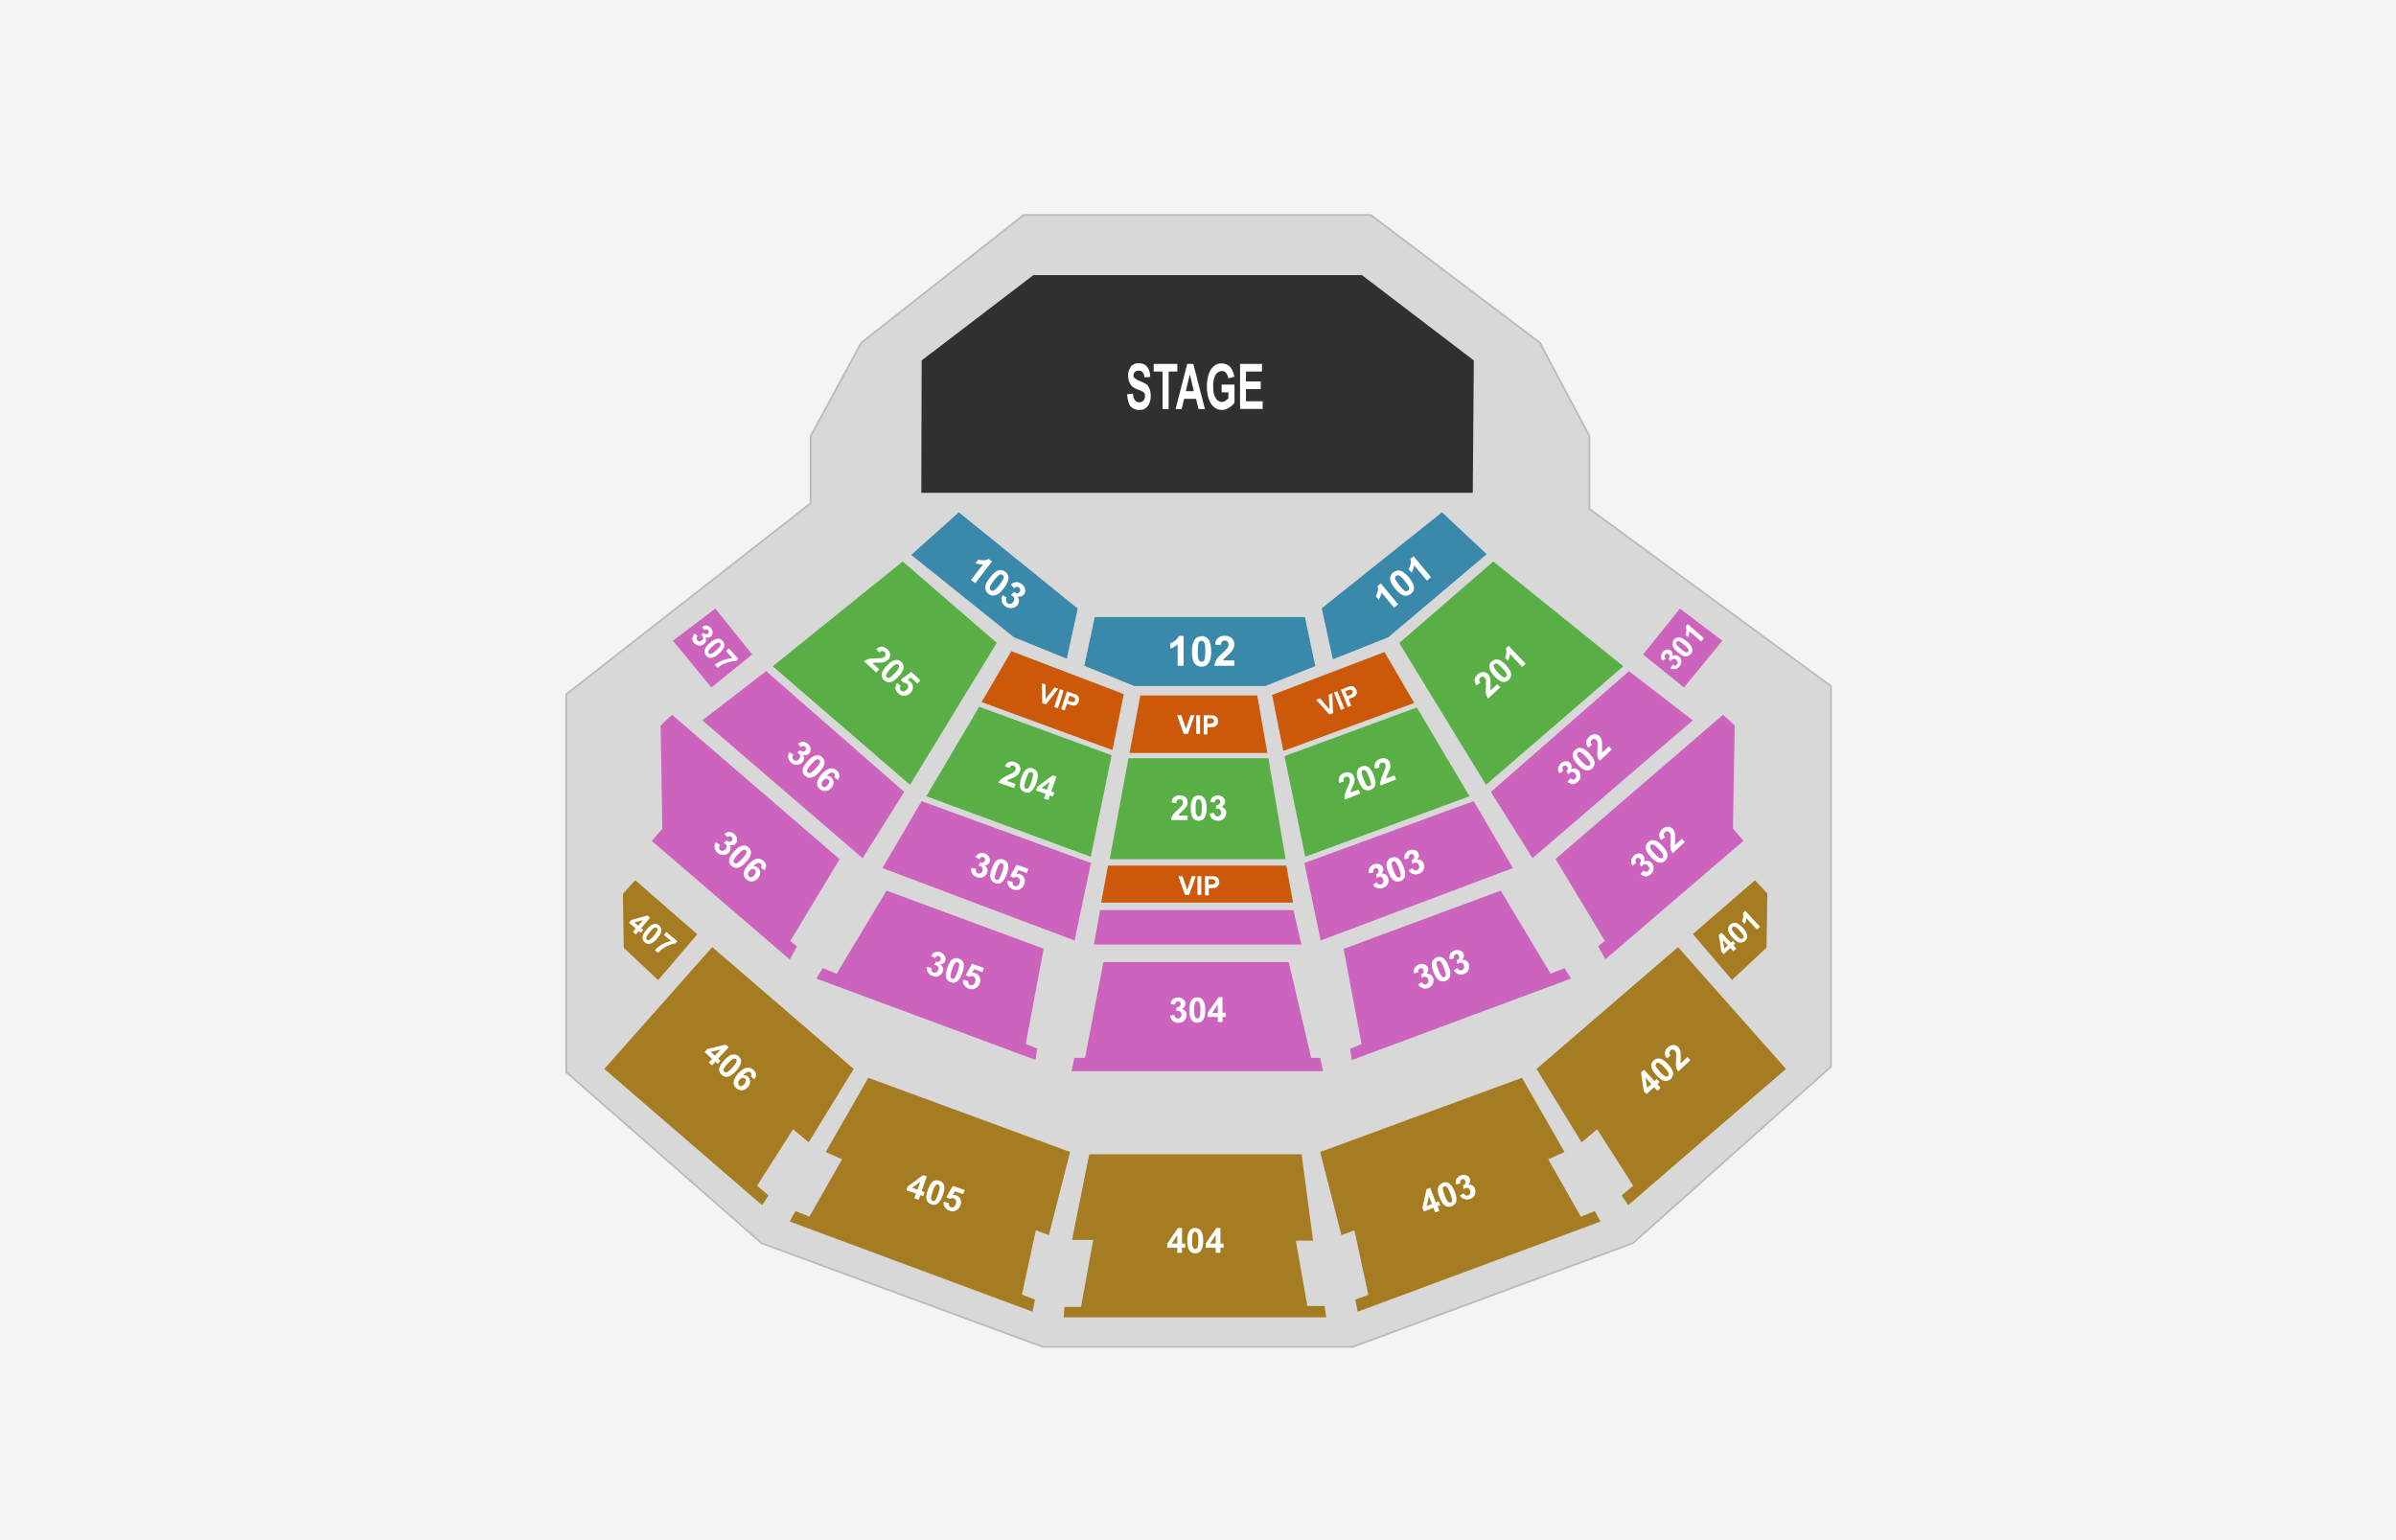
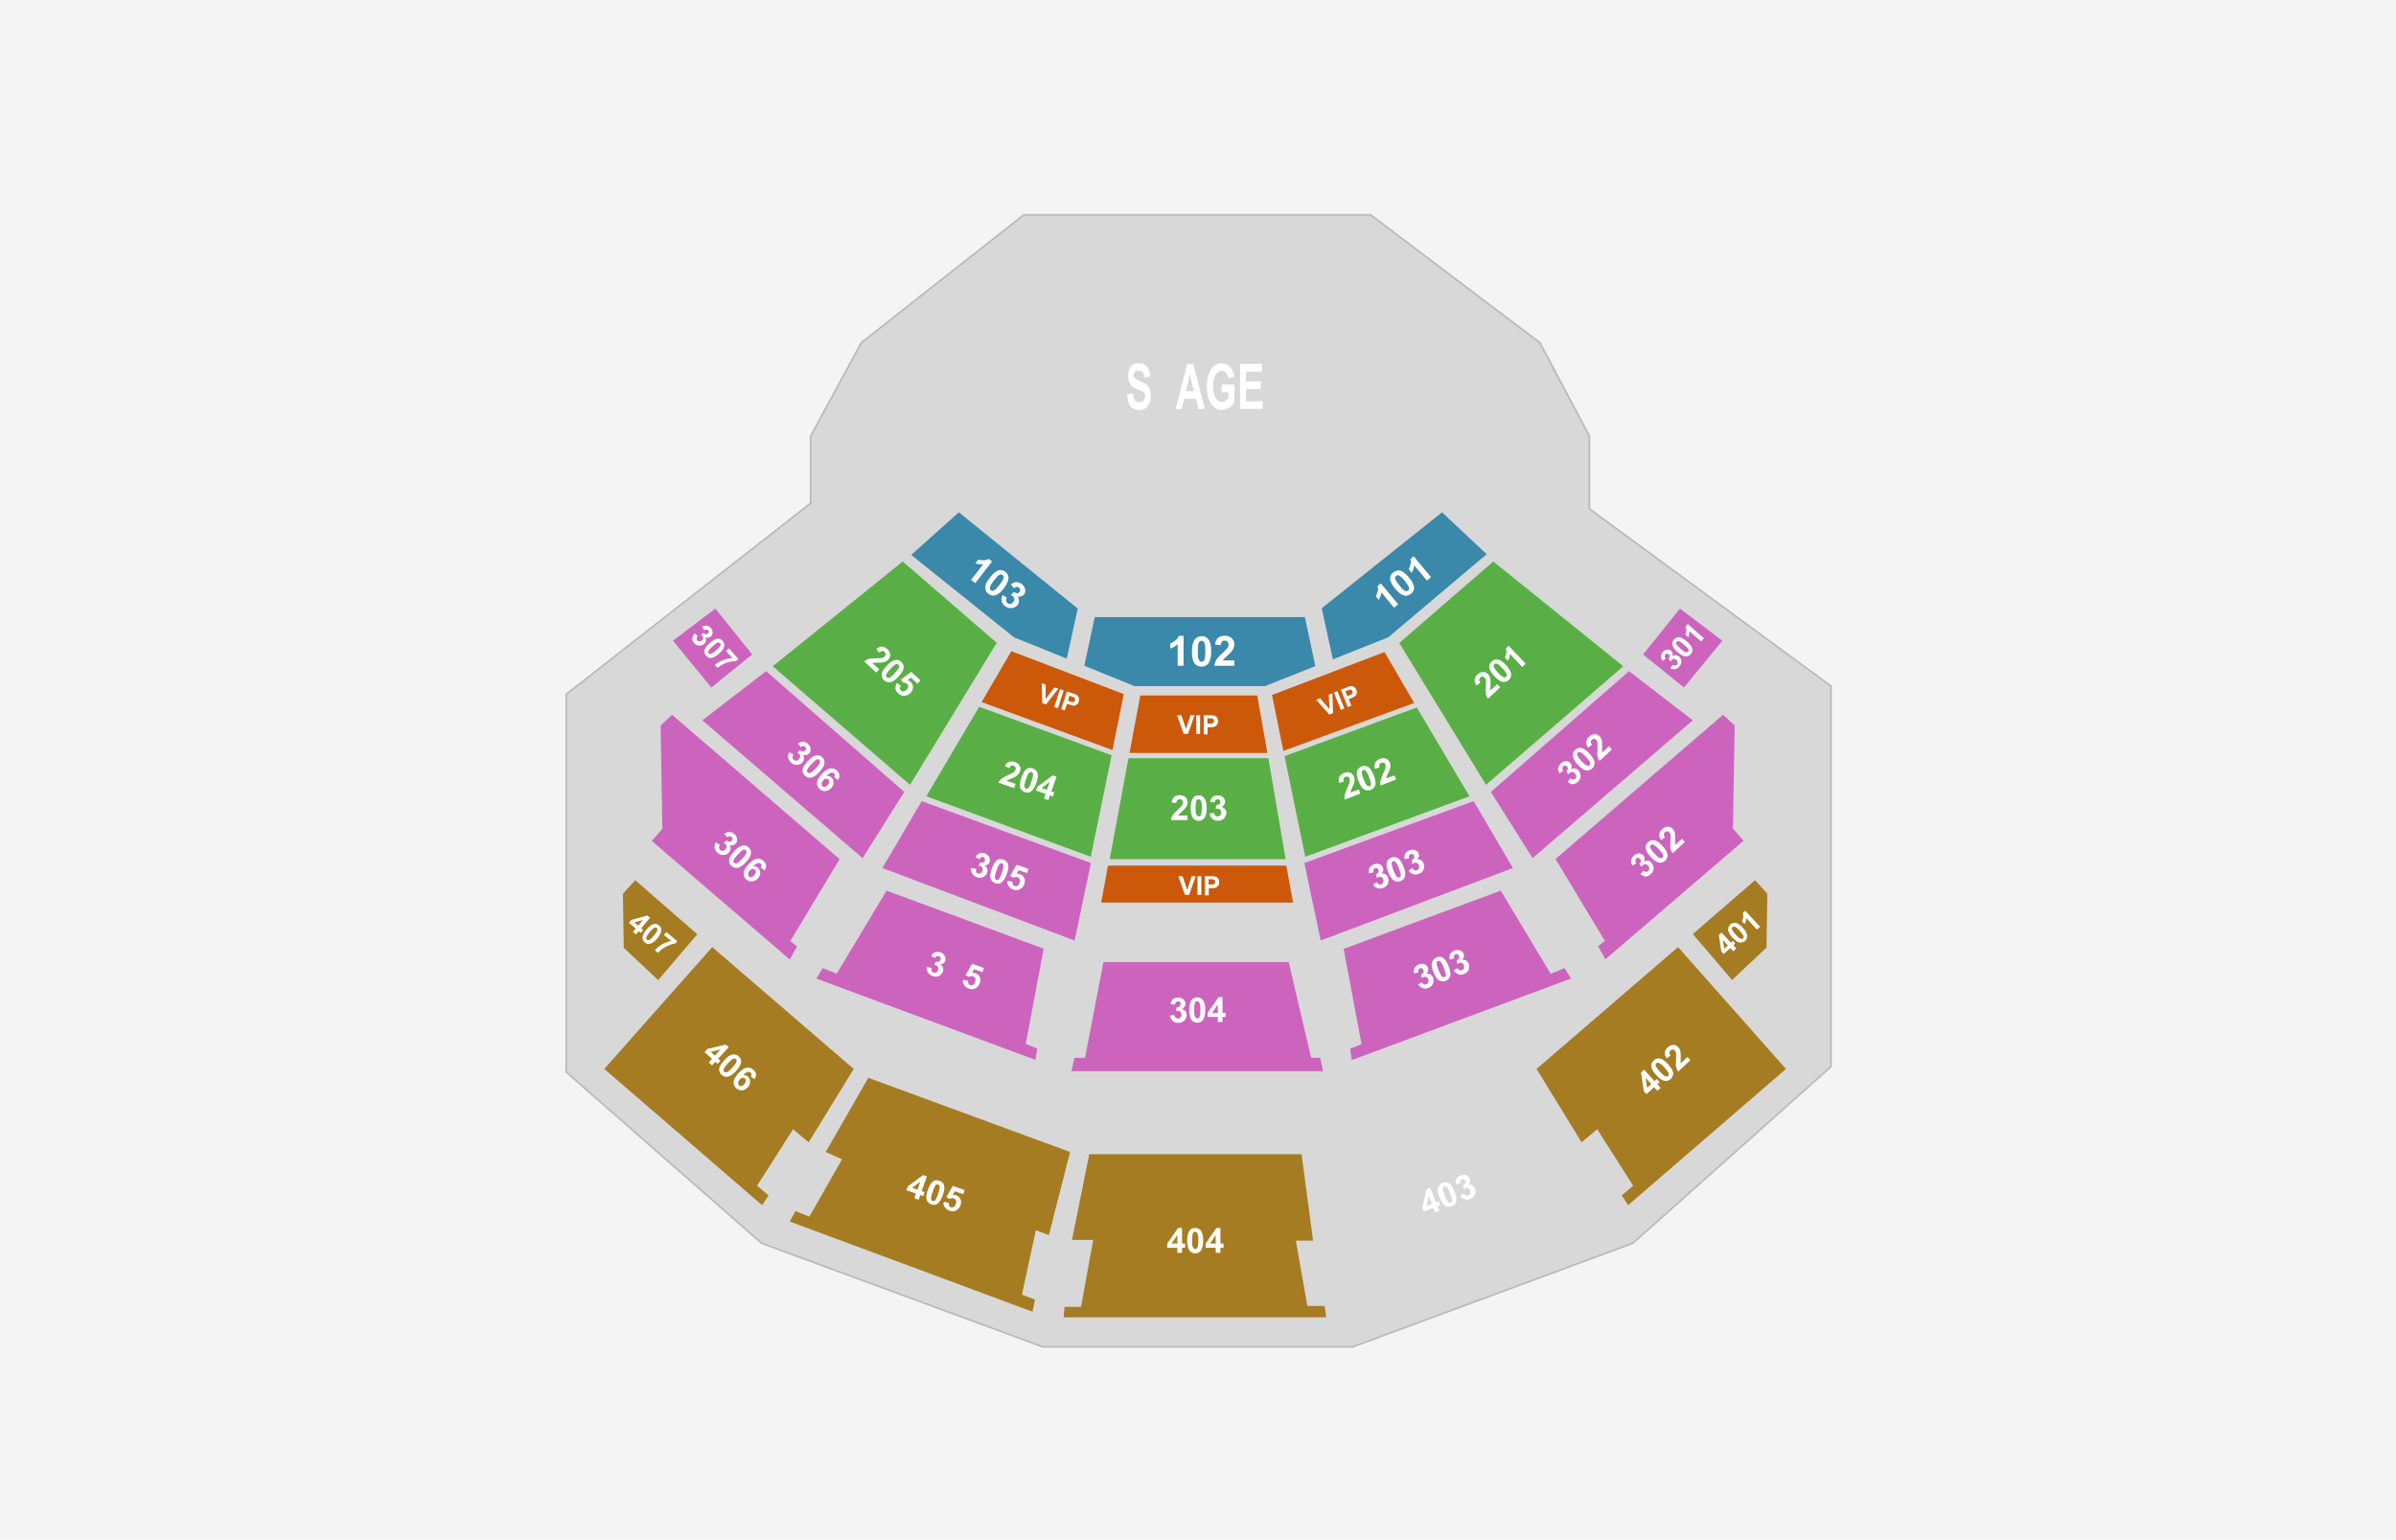
<svg xmlns="http://www.w3.org/2000/svg" id="Layer_1" width="1378.6" height="886" version="1.1" viewBox="0 0 1378.6 886">
  <rect width="1378.6" height="886" style="fill: #f4f4f4;" />
  <polygon points="600 775 438.2 715.4 325.8 616.9 325.8 399.5 466.4 289.6 466.4 251 495.6 197.2 589 123.7 788.7 123.7 886 197.2 914.5 250.9 914.5 292.8 1053.5 394.8 1053.5 613.8 939.5 715.4 778.4 775 600 775" style="fill: #d8d8d8; stroke: #bababa; stroke-miterlimit: 10;" />
  <g>
    <polygon points="551.7 294.8 524.3 319.3 583.4 366.7 613.8 379 620.1 350.2 551.7 294.8" style="fill: #3a88aa;" />
    <polygon points="629.9 355.1 623.9 383.1 652.7 394.8 727.9 394.8 756.8 383.3 750.8 355.1 629.9 355.1" style="fill: #3a88aa;" />
    <polygon points="760.5 350 766.9 379.4 798.8 366.7 855.4 318.9 829.7 294.8 760.5 350" style="fill: #3a88aa;" />
  </g>
  <g>
    <path d="M519.4,323.1l-74.8,60.3,79,68.2,49.9-81.7-54.1-46.8Z" style="fill: #59af45;" />
    <path d="M859.2,323.1l74.8,60.3-79,68.2-49.9-81.6,54.1-46.9Z" style="fill: #59af45;" />
    <polygon points="563.4 406.7 533 458.2 627.6 493 639.6 434.6 563.4 406.7" style="fill: #59af45;" />
    <polygon points="649.3 436.3 729.8 436.3 739.7 494.4 638.5 494.4 649.3 436.3" style="fill: #59af45;" />
    <polygon points="739.1 435.1 815.2 407.1 845.5 458.2 751 493 739.1 435.1" style="fill: #59af45;" />
  </g>
  <path d="M634.9,553.6l-10.6,55.1h-6.1l-1.7,7.7h144.8l-1.7-7.7h-5.2l-12.9-55.1h-106.6Z" style="fill: #cc64be;" />
  <path d="M440.8,386.2l-36.7,28.3,92.2,79.3,24-38.1-79.5-69.5Z" style="fill: #cc64be;" />
  <path d="M530.3,461l-22.6,38.5,110.6,41.7,9.4-44.6-97.4-35.6Z" style="fill: #cc64be;" />
  <path d="M937.3,386.2l36.7,28.3-92.2,79.3-24-38.1,79.5-69.5Z" style="fill: #cc64be;" />
  <path d="M847.9,461l22.6,38.5-110.6,41.7-9.4-44.6,97.4-35.6Z" style="fill: #cc64be;" />
  <path d="M387.2,368.7l22.1,26.9,23.5-19-21.2-26.4-24.4,18.5Z" style="fill: #cc64be;" />
  <path d="M991,368.7l-22.1,26.9-23.5-19,21.2-26.4,24.4,18.5Z" style="fill: #cc64be;" />
  <g>
    <polygon points="581.9 374.7 646.6 399.4 640.1 431.6 564.8 404 581.9 374.7" style="fill: #cc590a;" />
    <polygon points="796.6 375.2 731.9 399.9 738.4 432.1 813.7 404.5 796.6 375.2" style="fill: #cc590a;" />
    <polygon points="656.1 400.2 649.9 433.3 729.2 433.3 723.4 400.2 656.1 400.2" style="fill: #cc590a;" />
    <path d="M637.5,498.1l-3.9,21.3h110.4l-3.9-21.3h-102.6Z" style="fill: #cc590a;" />
  </g>
  <path d="M386.7,411.3l96.4,83.1-28.4,47.1,3.9,3.1-4.2,7.5-79.4-68.2,6.1-7-1-59.4,6.6-6.2Z" style="fill: #cc64be;" />
  <path d="M991.4,411.3l-96.4,83,28.4,47.1-3.9,3.1,4.2,7.5,79.5-68.2-6.1-7,1-59.4-6.7-6.1Z" style="fill: #cc64be;" />
  <path d="M863.5,512.5l28.7,47.8,8-3.2,3.7,6-126.1,46.9-1-6.5,6.6-2.7-10.3-54.8,90.4-33.5Z" style="fill: #cc64be;" />
  <g>
    <path d="M365.5,506.5l35.7,31.1-22.5,26.4-19.8-18.6-.5-31.1,7.1-7.8Z" style="fill: #a57c21;" />
    <path d="M409.8,545l-62.1,70.1,90.8,78.4,3.7-5.6-6.6-5.6,20.7-32.5,9,7.5,25.9-42.2-81.4-70.1Z" style="fill: #a57c21;" />
    <path d="M499.6,620.2l-24.5,42.7,9.4,4.2-18.8,33-8-3.2-3.3,6,139.7,51.9,1.4-7-7.5-2.8,8-37.1,7.5,2.8,12.2-47.8-116.1-42.7Z" style="fill: #a57c21;" />
    <path d="M965.5,545l62.1,70.1-90.8,78.4-3.7-5.6,6.6-5.6-20.7-32.5-9,7.5-25.9-42.2,81.4-70.1Z" style="fill: #a57c21;" />
-     <path d="M875.7,620.2l24.5,42.7-9.4,4.2,18.8,33,8-3.2,3.3,6-139.7,51.9-1.4-7,7.5-2.7-8-37.1-7.5,2.7-12.2-47.8,116.1-42.7Z" style="fill: #a57c21;" />
    <path d="M1009.8,506.5l-35.8,31,22.6,26.4,19.8-18.6.5-31.1-7.1-7.7Z" style="fill: #a57c21;" />
    <path d="M626.7,664.3l-9.9,49.2h12.2l-7,38.5h-9.5l-.5,6h151.1l-1-6.5h-9.9l-6.6-37.6h9.9l-6.6-49.7h-122.2Z" style="fill: #a57c21;" />
  </g>
  <path d="M600.5,545.9l-10.3,54.8,6.6,2.7-1,6.5-126.1-46.8,3.7-6,8,3.2,28.7-47.8,90.4,33.4Z" style="fill: #cc64be;" />
  <g>
    <g>
      <path d="M961.1,384.5l1.3-1.9c.5.3,1,.5,1.4.4.4,0,.8-.2,1.1-.6s.5-.8.4-1.3-.3-1-.8-1.4-.9-.6-1.4-.6-.9.2-1.2.6c-.2.2-.4.5-.6.9l-1.3-1.5c.4-.5.7-.9.7-1.4s-.2-.8-.6-1.2c-.3-.3-.7-.4-1-.4s-.7.2-.9.5c-.3.3-.4.7-.4,1.1s.2.8.6,1.2l-1.7,1.4c-.5-.6-.8-1.2-.9-1.7,0-.5,0-1.1,0-1.7.2-.6.5-1.1.9-1.7.8-.9,1.7-1.4,2.7-1.4s1.6.2,2.1.7c.8.7,1.1,1.7.8,3.1.6-.4,1.2-.6,1.9-.6s1.3.3,1.9.8c.8.7,1.3,1.6,1.3,2.7,0,1.1-.3,2.1-1.1,3-.7.9-1.6,1.4-2.6,1.5s-1.7.1-2.6-.5Z" style="fill: #fff;" />
      <path d="M963.2,368c.8-.9,1.7-1.3,2.8-1.3,1.3.1,2.9.9,4.6,2.4,1.8,1.5,2.8,3,3.1,4.3.2,1.1,0,2.1-.9,3-.8.9-1.8,1.4-3,1.3-1.2,0-2.7-.9-4.5-2.4s-2.8-3-3-4.2c-.2-1.2.1-2.2.9-3.1ZM964.7,369.3c-.2.2-.3.5-.3.8s0,.6.4,1c.4.5,1.1,1.3,2.2,2.2,1.1,1,1.9,1.6,2.4,1.8.5.2.9.3,1.2.3.3-.1.5-.2.7-.4s.3-.5.3-.8,0-.6-.4-1c-.4-.5-1.1-1.3-2.2-2.2-1.1-1-1.9-1.6-2.4-1.8-.5-.2-.9-.3-1.2-.3s-.5.1-.7.4Z" style="fill: #fff;" />
      <path d="M980.4,367.3l-1.6,1.8-6.8-5.9c0,1.2-.2,2.4-.6,3.5l-1.6-1.4c.3-.6.4-1.4.5-2.3,0-.9,0-1.7-.5-2.4l1.3-1.5,9.3,8.2Z" style="fill: #fff;" />
    </g>
    <g>
      <path d="M399.7,364.5l1.7,1.5c-.4.4-.6.9-.6,1.3s.1.8.4,1.2c.3.4.7.6,1.2.6s1-.2,1.5-.6.7-.8.7-1.3-.1-.9-.4-1.2c-.2-.2-.5-.5-.9-.7l1.6-1.1c.4.5.9.8,1.3.8s.9-.1,1.2-.4c.3-.3.5-.6.5-.9s-.1-.7-.4-1-.6-.5-1-.5-.8.1-1.3.4l-1.2-1.9c.7-.4,1.3-.6,1.8-.7s1.1,0,1.7.3c.6.2,1.1.6,1.5,1.1.8.9,1.1,1.8,1,2.9-.1.8-.4,1.5-1,2-.8.7-1.9.9-3.2.4.4.6.5,1.3.4,2s-.5,1.3-1,1.8c-.8.7-1.8,1-2.9,1-1.1-.1-2.1-.6-2.9-1.5-.8-.8-1.1-1.8-1.1-2.8.4-1,.7-1.9,1.4-2.7Z" style="fill: #fff;" />
      <path d="M415.8,368.8c.8.9,1.1,1.9.9,3-.2,1.3-1.2,2.7-3,4.3-1.8,1.6-3.3,2.4-4.6,2.5-1.1.1-2-.4-2.8-1.3s-1.1-2-.9-3.1c.2-1.2,1.2-2.6,3-4.2s3.3-2.4,4.6-2.5c1.1,0,2,.4,2.8,1.3ZM414.3,370.1c-.2-.2-.4-.3-.7-.4-.3,0-.7,0-1.1.3-.6.3-1.4.9-2.5,1.9s-1.8,1.7-2.1,2.2c-.3.5-.5.9-.4,1.1s.1.5.3.8c.2.2.4.3.7.4.3,0,.7,0,1.1-.3.6-.3,1.4-.9,2.5-1.9s1.8-1.7,2.1-2.2c.3-.5.5-.9.5-1.1,0-.4-.2-.6-.4-.8Z" style="fill: #fff;" />
      <path d="M417.7,374.6l1.7-1.5,5.4,6.1-1.3,1.2c-.9-.1-2.1.1-3.5.4s-2.7.8-4,1.4c-1.3.7-2.3,1.3-3.2,2.1l-1.5-1.7c1.3-1.1,2.9-2,4.7-2.7s3.6-1.1,5.4-1.2l-3.7-4.1Z" style="fill: #fff;" />
    </g>
    <g>
      <path d="M861.5,393.6l1.7,1.9-7,6.5c-.6-.8-1-1.6-1.2-2.6s-.2-2.5,0-4.6c0-1.7,0-2.8,0-3.2,0-.7-.3-1.2-.7-1.6s-.8-.7-1.3-.7-.9.2-1.3.6c-.4.4-.6.8-.6,1.3s.2,1,.7,1.6l-2.2,1.6c-.9-1.2-1.3-2.3-1.1-3.4s.7-2,1.7-2.9c1-1,2.1-1.4,3.2-1.4s2,.4,2.8,1.2c.4.5.8,1,1,1.6s.4,1.3.4,2.1,0,1.4,0,2.5c0,1.2,0,1.9,0,2.3s0,.7,0,.9l4-3.7Z" style="fill: #fff;" />
      <path d="M858.3,380.6c1-.9,2.1-1.3,3.4-1.1,1.5.2,3.1,1.3,4.9,3.3,1.8,2,2.8,3.7,2.9,5.2,0,1.2-.4,2.3-1.4,3.3-1,.9-2.2,1.3-3.5,1.1-1.3-.2-2.9-1.3-4.8-3.3-1.8-2-2.8-3.7-2.9-5.2-.1-1.3.4-2.4,1.4-3.3ZM859.8,382.2c-.2.2-.4.5-.4.8s0,.7.3,1.2c.3.6,1.1,1.6,2.2,2.8s2,2,2.5,2.3,1,.5,1.3.5.6-.1.9-.4.4-.5.4-.8,0-.7-.3-1.2c-.3-.6-1.1-1.6-2.2-2.8s-2-2-2.5-2.3-1-.5-1.3-.5c-.4,0-.7.2-.9.4Z" style="fill: #fff;" />
      <path d="M877.8,381.9l-2,1.9-7-7.5c0,1.4-.5,2.7-1.2,3.9l-1.7-1.8c.4-.7.6-1.5.8-2.5s0-2-.3-2.8l1.6-1.5,9.8,10.3Z" style="fill: #fff;" />
    </g>
    <g>
      <path d="M781.8,454.3l.9,2.3-8.9,3.5c-.3-.9-.3-1.9,0-2.9s.7-2.4,1.6-4.3c.7-1.5,1.1-2.5,1.2-3,0-.7,0-1.2,0-1.8-.2-.6-.5-.9-1-1.1-.4-.2-.9-.2-1.4,0s-.9.5-1.1,1c-.2.4-.2,1,0,1.8l-2.6.7c-.4-1.5-.3-2.6.2-3.6.6-.9,1.4-1.6,2.6-2.1,1.3-.5,2.5-.6,3.5-.2s1.7,1.1,2.2,2.2c.2.6.4,1.2.4,1.8s0,1.3-.3,2.1c-.2.5-.5,1.3-1,2.3s-.8,1.7-.9,2.1c0,.3-.2.6-.2.9l4.9-1.7Z" style="fill: #fff;" />
      <path d="M783.5,441c1.3-.5,2.5-.4,3.5.2,1.3.7,2.4,2.4,3.4,4.9s1.3,4.5.8,5.9c-.4,1.2-1.2,2-2.5,2.5s-2.5.4-3.7-.2-2.3-2.3-3.3-4.8-1.3-4.4-.8-5.9c.5-1.2,1.3-2.1,2.6-2.6ZM784.3,443.1c-.3.1-.5.3-.7.6-.2.3-.2.7,0,1.3,0,.7.4,1.9,1,3.4s1.1,2.6,1.5,3.1.7.8,1,.9.6.1.9,0,.5-.3.7-.6c.2-.3.2-.7,0-1.3,0-.7-.4-1.8-1-3.4s-1.1-2.6-1.5-3.1-.7-.8-1-.9c-.2-.1-.5-.1-.9,0Z" style="fill: #fff;" />
      <path d="M802.4,446.2l.9,2.3-8.9,3.5c-.3-.9-.3-1.9,0-2.9s.7-2.4,1.6-4.3c.7-1.5,1.1-2.5,1.2-3,0-.7,0-1.2,0-1.8-.2-.6-.5-.9-1-1.1-.4-.2-.9-.2-1.4,0s-.9.5-1.1,1c-.2.4-.2,1,0,1.8l-2.6.7c-.4-1.5-.3-2.6.2-3.6.6-.9,1.4-1.6,2.6-2.1,1.3-.5,2.5-.6,3.5-.2s1.7,1.1,2.2,2.2c.2.6.4,1.2.4,1.8s0,1.3-.3,2.1c-.2.5-.5,1.3-1,2.3s-.8,1.7-.9,2.1c0,.3-.2.6-.2.9l4.9-1.7Z" style="fill: #fff;" />
    </g>
    <g>
      <path d="M683.3,469.4v2.5h-9.5c0-1,.4-1.9.9-2.7.5-.9,1.5-2,3.1-3.4,1.2-1.1,2-1.9,2.3-2.3.4-.6.6-1.1.6-1.7s-.2-1.1-.5-1.4-.8-.5-1.4-.5-1,.2-1.4.5c-.3.3-.5.9-.6,1.7l-2.7-.3c.2-1.5.7-2.6,1.5-3.2.9-.7,1.9-1,3.2-1s2.5.4,3.3,1.1,1.2,1.7,1.2,2.8,0,1.2-.3,1.8c-.2.6-.6,1.2-1.1,1.8-.3.4-.9,1-1.8,1.8s-1.4,1.3-1.6,1.6-.4.5-.6.8h5.4,0Z" style="fill: #fff;" />
      <path d="M689.7,457.7c1.4,0,2.4.5,3.2,1.5.9,1.2,1.4,3.1,1.4,5.8s-.5,4.6-1.4,5.8c-.8,1-1.8,1.5-3.2,1.5s-2.5-.5-3.3-1.6-1.3-3-1.3-5.7.5-4.6,1.4-5.8c.7-1.1,1.8-1.5,3.2-1.5ZM689.7,459.9c-.3,0-.6.1-.9.3-.3.2-.5.6-.6,1.1-.2.7-.3,1.9-.3,3.6s0,2.8.3,3.4.4,1,.6,1.2c.3.2.5.3.9.3s.6-.1.9-.3c.3-.2.5-.6.6-1.1.2-.7.3-1.9.3-3.5s0-2.8-.3-3.4-.4-1-.6-1.2c-.3-.3-.6-.4-.9-.4Z" style="fill: #fff;" />
      <path d="M696,468.1l2.6-.3c0,.7.3,1.2.7,1.5.4.4.8.5,1.3.5s1-.2,1.4-.6.6-1,.6-1.7-.2-1.2-.6-1.6c-.4-.4-.8-.6-1.3-.6s-.8.1-1.2.2l.3-2.2c.7,0,1.3-.1,1.7-.5s.6-.8.6-1.4,0-.9-.4-1.1c-.3-.3-.7-.4-1.1-.4s-.9.2-1.2.5-.5.8-.6,1.4l-2.5-.4c.2-.9.4-1.5.8-2.1.4-.5.8-.9,1.5-1.2.6-.3,1.3-.4,2.1-.4,1.3,0,2.4.4,3.2,1.3.7.7,1,1.5,1,2.4s-.7,2.2-2,3c.8.2,1.5.6,2,1.2s.7,1.3.7,2.2-.5,2.3-1.4,3.2c-.9.9-2,1.3-3.4,1.3s-2.3-.4-3.2-1.1-1.4-1.9-1.6-3.1Z" style="fill: #fff;" />
    </g>
    <g>
      <path d="M584.3,451.1l-.8,2.4-9-3.1c.4-.9,1-1.6,1.8-2.3.8-.6,2.1-1.4,4-2.2,1.5-.7,2.5-1.2,2.9-1.5.5-.4.9-.9,1.1-1.4.2-.6.2-1.1,0-1.5s-.6-.7-1.1-.9c-.5-.2-1-.2-1.4,0s-.8.7-1.1,1.4l-2.5-1.1c.6-1.4,1.5-2.2,2.5-2.5s2.1-.3,3.3.1c1.3.5,2.2,1.2,2.7,2.2s.6,2,.2,3.1c-.2.6-.5,1.1-.9,1.6s-.9.9-1.6,1.4c-.4.3-1.2.7-2.3,1.1-1.1.5-1.8.8-2.1.9-.3.2-.6.3-.8.5l5.1,1.8Z" style="fill: #fff;" />
      <path d="M594.3,442.2c1.3.5,2.2,1.3,2.6,2.4.5,1.4.3,3.4-.6,5.9-.9,2.5-2,4.2-3.2,5-1,.7-2.2.8-3.5.3s-2.2-1.3-2.6-2.6-.2-3.2.7-5.8c.9-2.5,1.9-4.2,3.2-5,.9-.6,2.1-.7,3.4-.2ZM593.5,444.3c-.3-.1-.6-.1-.9,0s-.6.4-.9.9c-.4.6-.9,1.7-1.4,3.3-.5,1.6-.8,2.7-.9,3.3,0,.6,0,1.1.2,1.4s.4.5.7.6.6.1.9,0c.3-.1.6-.4.9-.9.4-.6.9-1.7,1.4-3.3.5-1.6.8-2.7.9-3.3,0-.6,0-1.1-.2-1.4s-.4-.5-.7-.6Z" style="fill: #fff;" />
      <path d="M600.7,459.5l.9-2.7-5.5-1.9.8-2.2,8.8-6.5,2.2.7-3,8.5,1.7.6-.8,2.3-1.7-.6-.9,2.7-2.5-.9ZM602.4,454.5l1.6-4.6-4.7,3.5,3.1,1.1Z" style="fill: #fff;" />
    </g>
    <g>
      <path d="M505.9,385.1l-1.7,1.9-7-6.4c.7-.6,1.6-1.1,2.5-1.4,1-.3,2.5-.4,4.6-.4s2.8-.1,3.2-.2c.7-.2,1.2-.4,1.5-.8.4-.4.6-.9.6-1.4s-.2-.9-.7-1.3c-.4-.4-.9-.6-1.3-.5-.5,0-1,.3-1.6.9l-1.8-2c1.1-1,2.2-1.4,3.3-1.4,1.1.1,2.1.6,3,1.4,1,.9,1.6,2,1.7,3.1,0,1.1-.3,2.1-1,2.9-.4.5-.9.8-1.5,1.1-.6.3-1.2.5-2,.6-.5.1-1.4.1-2.5.1s-1.9,0-2.3.1c-.3,0-.7.1-.9.2l3.9,3.5Z" style="fill: #fff;" />
      <path d="M518.5,380.8c1,.9,1.5,2,1.4,3.3,0,1.5-1.1,3.2-2.9,5.2-1.8,2-3.5,3.1-4.9,3.3-1.2.2-2.3-.2-3.4-1.1-1-.9-1.5-2.1-1.4-3.4.1-1.4,1.1-3,2.9-5s3.4-3.1,4.9-3.3c1.3-.3,2.4.1,3.4,1ZM517,382.5c-.2-.2-.5-.3-.9-.4-.3,0-.7.1-1.2.4-.6.4-1.5,1.2-2.6,2.4s-1.8,2.1-2.1,2.7c-.3.6-.4,1-.4,1.3s.2.6.4.8.5.3.9.4c.3,0,.7-.1,1.2-.4.6-.4,1.5-1.2,2.6-2.4s1.8-2.1,2.1-2.7.4-1,.4-1.3c0-.3-.2-.6-.4-.8Z" style="fill: #fff;" />
      <path d="M516.1,393l2.2,1.6c-.4.5-.5,1-.5,1.5s.2.9.6,1.3c.4.4.9.5,1.5.5.6-.1,1.2-.5,1.8-1.1s.9-1.3.9-1.8-.2-1.1-.7-1.5c-.6-.5-1.3-.7-2.2-.7l-1.4-1.7,6-4.5,5.3,4.9-1.7,1.9-3.8-3.5-1.9,1.5c.7.2,1.2.5,1.7.9.9.8,1.3,1.8,1.4,3,0,1.2-.4,2.3-1.4,3.4-.8.9-1.7,1.4-2.9,1.6-1.5.3-2.9-.1-4.1-1.2-1-.9-1.5-1.9-1.7-2.9,0-1.2.3-2.2.9-3.2Z" style="fill: #fff;" />
    </g>
    <g>
      <path d="M901.9,449.9l1.7-2c.5.4,1,.7,1.5.7s1-.2,1.3-.5c.4-.4.6-.9.6-1.4s-.3-1.1-.8-1.7c-.5-.5-1-.8-1.5-.8s-1,.1-1.4.5c-.3.2-.5.6-.8,1l-1.3-1.8c.6-.5.9-1,.9-1.5s0-1-.5-1.4c-.3-.3-.7-.5-1.1-.5s-.8.1-1.1.5c-.3.3-.5.7-.5,1.2s.2.9.5,1.4l-2.1,1.4c-.5-.7-.7-1.4-.8-2s0-1.2.3-1.9c.3-.6.7-1.2,1.2-1.8,1-.9,2.1-1.3,3.2-1.3,1,.1,1.7.4,2.3,1.1.8.9,1,2.1.5,3.6.7-.4,1.5-.6,2.2-.5.8.1,1.4.5,2,1.1.8.9,1.2,2,1.2,3.3,0,1.3-.6,2.4-1.6,3.3-.9.9-2,1.3-3.1,1.4-.8-.3-1.9-.7-2.8-1.4Z" style="fill: #fff;" />
      <path d="M906.3,431.5c1-.9,2.1-1.3,3.4-1.1,1.5.2,3.1,1.3,4.9,3.3,1.8,2,2.8,3.7,2.9,5.2,0,1.2-.4,2.3-1.4,3.3-1,.9-2.2,1.3-3.5,1.1-1.3-.2-2.9-1.3-4.8-3.3-1.8-2-2.8-3.7-2.9-5.2-.1-1.3.4-2.4,1.4-3.3ZM907.8,433.1c-.2.2-.4.5-.4.8s0,.7.3,1.2c.3.6,1.1,1.6,2.2,2.8,1.1,1.2,2,2,2.5,2.3s1,.5,1.3.5.6-.1.9-.4c.2-.2.4-.5.4-.8s0-.7-.3-1.2c-.3-.6-1.1-1.6-2.2-2.8-1.1-1.2-2-2-2.5-2.3s-1-.5-1.3-.5c-.3,0-.6.2-.9.4Z" style="fill: #fff;" />
      <path d="M925.7,429.4l1.7,1.9-7,6.5c-.6-.8-1-1.6-1.2-2.6s-.2-2.5,0-4.6c0-1.7,0-2.8,0-3.2,0-.7-.3-1.2-.7-1.6s-.9-.7-1.3-.7-.9.2-1.3.6c-.4.4-.6.8-.6,1.3s.2,1,.7,1.6l-2.2,1.6c-.9-1.2-1.3-2.3-1.1-3.4s.7-2,1.7-2.9c1-1,2.1-1.4,3.2-1.4s2,.4,2.8,1.2c.4.5.8,1,1,1.6s.4,1.3.4,2.1,0,1.4,0,2.5c0,1.2,0,1.9,0,2.3s0,.7,0,.9l4-3.7Z" style="fill: #fff;" />
    </g>
    <g>
      <path d="M789.9,509l2.3-1.3c.3.6.7,1,1.2,1.2s1,.2,1.4,0c.5-.2.9-.6,1.1-1.1.2-.5.2-1.1,0-1.8-.3-.6-.6-1.1-1.1-1.3-.5-.2-1-.3-1.5-.1-.3.1-.7.3-1.1.7l-.5-2.2c.7-.3,1.2-.6,1.4-1.1s.2-.9,0-1.5c-.2-.4-.4-.7-.8-.9s-.8-.2-1.2,0-.7.5-.9.9-.2.9,0,1.5l-2.5.5c-.2-.9-.2-1.6,0-2.2,0-.6.4-1.2.9-1.7s1.1-.9,1.8-1.2c1.2-.5,2.4-.5,3.5,0,.9.4,1.5,1,1.8,1.8.5,1.2.2,2.3-.8,3.5.8-.1,1.6,0,2.2.4.7.4,1.2,1,1.5,1.8.5,1.2.4,2.3,0,3.5s-1.4,2-2.7,2.5c-1.2.5-2.3.5-3.4.1-1.1-.2-1.9-.9-2.4-2Z" style="fill: #fff;" />
      <path d="M800.6,493.5c1.3-.5,2.5-.4,3.5.2,1.3.7,2.4,2.4,3.4,4.9s1.3,4.5.8,5.9c-.4,1.2-1.2,2-2.5,2.5s-2.5.4-3.7-.3c-1.2-.7-2.3-2.3-3.3-4.8s-1.3-4.4-.8-5.9c.5-1.2,1.3-2,2.6-2.5ZM801.5,495.6c-.3.1-.5.3-.7.6-.2.3-.2.7,0,1.3,0,.7.4,1.9,1,3.4s1.1,2.6,1.5,3.1.7.8,1,.9.6.1.9,0c.3-.1.5-.3.7-.6.2-.3.2-.7,0-1.3,0-.7-.4-1.9-1-3.4s-1.1-2.6-1.5-3.1-.7-.8-1-.9c-.3-.1-.6-.1-.9,0Z" style="fill: #fff;" />
      <path d="M810.4,500.9l2.3-1.3c.3.6.7,1,1.2,1.2s1,.2,1.4,0c.5-.2.9-.6,1.1-1.1.2-.5.2-1.1,0-1.8-.3-.6-.6-1.1-1.1-1.3s-1-.3-1.5-.1c-.3.1-.7.3-1.1.7l-.5-2.2c.7-.3,1.2-.6,1.4-1.1s.2-.9,0-1.5c-.2-.4-.4-.7-.8-.9s-.8-.2-1.2,0-.7.5-.9.9-.2.9,0,1.5l-2.5.5c-.2-.9-.2-1.6,0-2.2,0-.6.4-1.2.9-1.7s1.1-.9,1.8-1.2c1.2-.5,2.4-.5,3.5,0,.9.4,1.5,1,1.8,1.8.5,1.2.2,2.3-.8,3.5.8-.1,1.6,0,2.2.4.7.4,1.2,1,1.5,1.8.5,1.2.4,2.3,0,3.5s-1.4,2-2.7,2.5c-1.2.5-2.3.5-3.4.1-1-.2-1.9-.9-2.4-2Z" style="fill: #fff;" />
    </g>
    <g>
      <path d="M673.2,584.4l2.6-.3c0,.7.3,1.2.7,1.5.4.4.8.5,1.3.5s1-.2,1.4-.6c.4-.4.6-1,.6-1.7s-.2-1.2-.6-1.6-.8-.6-1.3-.6-.8,0-1.2.2l.3-2.2c.7,0,1.3,0,1.7-.5s.6-.8.6-1.4,0-.9-.4-1.1c-.3-.3-.7-.4-1.1-.4s-.9.2-1.2.5-.5.8-.6,1.4l-2.5-.4c.2-.9.4-1.5.8-2.1.4-.5.8-.9,1.5-1.2s1.3-.4,2.1-.4c1.3,0,2.4.4,3.2,1.3.7.7,1,1.5,1,2.4s-.7,2.2-2,3c.8.2,1.5.6,2,1.2s.7,1.3.7,2.2-.5,2.3-1.4,3.2-2,1.3-3.4,1.3-2.3-.4-3.2-1.1c-1-1-1.5-1.9-1.6-3.1Z" style="fill: #fff;" />
      <path d="M688.9,573.9c1.4,0,2.4.5,3.2,1.5.9,1.2,1.4,3.1,1.4,5.8s-.5,4.6-1.4,5.8c-.8,1-1.8,1.5-3.2,1.5s-2.5-.5-3.3-1.6-1.3-3-1.3-5.7.5-4.6,1.4-5.8c.8-1,1.8-1.5,3.2-1.5ZM688.9,576.1c-.3,0-.6,0-.9.3-.3.2-.5.6-.6,1.1-.2.7-.3,1.9-.3,3.6s0,2.8.3,3.4c.2.6.4,1,.6,1.2.3.2.5.3.9.3s.6,0,.9-.3c.3-.2.5-.6.6-1.1.2-.7.3-1.9.3-3.5s0-2.8-.3-3.4-.4-1-.6-1.2c-.3-.3-.6-.4-.9-.4Z" style="fill: #fff;" />
      <path d="M700.7,588.1v-2.9h-5.8v-2.4l6.2-9h2.3v9h1.8v2.4h-1.8v2.9h-2.7ZM700.7,582.9v-4.9l-3.3,4.9h3.3Z" style="fill: #fff;" />
    </g>
    <g>
      <path d="M559,499.4l2.6.6c0,.7,0,1.2,0,1.7.2.5.6.8,1.1.9.5.2,1,.1,1.5-.1s.9-.8,1.1-1.4c.2-.6.2-1.2,0-1.7s-.6-.8-1.1-1c-.3-.1-.7-.2-1.2-.2l1-2c.7.3,1.3.3,1.7.1.5-.2.8-.6,1-1.1s0-.9,0-1.2c-.2-.4-.5-.6-.9-.8-.4-.2-.9-.1-1.3.1-.4.2-.8.6-1,1.1l-2.2-1.2c.4-.8.9-1.3,1.4-1.7.5-.4,1.1-.6,1.8-.7s1.4,0,2.1.3c1.3.4,2.1,1.2,2.6,2.3.4.9.5,1.7.2,2.6-.4,1.2-1.4,1.9-2.9,2.1.7.4,1.2,1,1.5,1.7s.3,1.5,0,2.3c-.4,1.2-1.2,2-2.3,2.6-1.1.5-2.4.6-3.6.1-1.2-.4-2.1-1.1-2.7-2.1-.7-1.1-.8-2.1-.5-3.3Z" style="fill: #fff;" />
      <path d="M577.3,494.6c1.3.5,2.2,1.3,2.6,2.4.5,1.4.3,3.4-.6,5.9-.9,2.5-2,4.2-3.2,5-1,.7-2.2.8-3.5.3s-2.2-1.3-2.6-2.6c-.5-1.3-.2-3.2.7-5.8.9-2.5,1.9-4.2,3.2-5,.9-.5,2.1-.6,3.4-.2ZM576.5,496.8c-.3-.1-.6-.1-.9,0-.3.1-.6.4-.9.9-.4.6-.9,1.7-1.4,3.3-.5,1.6-.8,2.7-.9,3.3,0,.6,0,1.1.2,1.4s.4.5.7.6.6.1.9,0c.3-.1.6-.4.9-.9.4-.6.9-1.7,1.4-3.3.5-1.6.8-2.7.9-3.3,0-.6,0-1.1-.2-1.4-.1-.3-.4-.5-.7-.6Z" style="fill: #fff;" />
      <path d="M579.9,506.8l2.7.6c0,.6,0,1.1.2,1.6.2.5.6.8,1.1.9.5.2,1.1.1,1.6-.2.5-.3.9-.9,1.2-1.8.3-.8.3-1.5,0-2s-.6-.9-1.2-1.1c-.7-.3-1.5-.2-2.3.3l-2-1,3.7-6.5,6.8,2.4-.8,2.4-4.8-1.7-1.2,2.1c.7-.1,1.3,0,1.9.2,1.1.4,2,1.1,2.5,2.2s.5,2.3,0,3.6c-.4,1.1-1,2-2,2.6-1.3.9-2.7,1.1-4.2.5-1.2-.4-2.1-1.1-2.7-2-.8-.9-.9-2-.7-3.1Z" style="fill: #fff;" />
    </g>
    <g>
      <path d="M454.3,432.8l2.2,1.5c-.4.6-.6,1.1-.5,1.6,0,.5.2.9.6,1.3s.9.5,1.5.5,1.1-.3,1.6-.9c.5-.5.7-1,.7-1.6s-.2-1-.6-1.4c-.3-.2-.6-.5-1.1-.7l1.7-1.4c.5.5,1.1.8,1.6.8s1-.2,1.3-.6.5-.7.5-1.1-.2-.8-.5-1.1c-.3-.3-.7-.5-1.2-.4-.5,0-.9.2-1.4.6l-1.6-2c.7-.5,1.4-.8,2-1,.6-.1,1.2-.1,1.9.1.7.2,1.3.6,1.9,1.1,1,.9,1.5,1.9,1.5,3.1s-.3,1.8-.9,2.4c-.8.9-2,1.2-3.5.8.5.7.7,1.4.6,2.2,0,.8-.4,1.5-.9,2.1-.8.9-1.9,1.4-3.2,1.4s-2.4-.4-3.4-1.3c-.9-.9-1.5-1.9-1.6-3-.2-1,.1-2,.8-3Z" style="fill: #fff;" />
      <path d="M473,435.7c1,.9,1.5,2,1.4,3.3-.1,1.5-1.1,3.2-2.9,5.2s-3.5,3.1-4.9,3.3c-1.2.2-2.3-.2-3.4-1.1-1-.9-1.5-2.1-1.4-3.4s1.1-3,2.9-5,3.4-3.1,4.9-3.3c1.2-.3,2.4,0,3.4,1ZM471.5,437.3c-.2-.2-.5-.3-.9-.4s-.7.1-1.2.4c-.6.4-1.5,1.2-2.6,2.4-1.1,1.2-1.8,2.1-2.1,2.7-.3.6-.4,1-.4,1.3s.2.6.4.8.5.3.9.4c.3,0,.7-.1,1.2-.4.6-.4,1.5-1.2,2.6-2.4,1.1-1.2,1.8-2.1,2.1-2.7.3-.6.4-1,.4-1.3-.1-.3-.2-.5-.4-.8Z" style="fill: #fff;" />
      <path d="M482.1,448.8l-2.1-1.6c.3-.4.5-.9.4-1.2,0-.4-.2-.7-.5-1s-1-.5-1.6-.4-1.6.7-2.7,1.9c1-.1,1.9.1,2.7.8.8.8,1.3,1.7,1.3,2.9s-.4,2.3-1.4,3.3c-1,1.1-2.1,1.6-3.3,1.7-1.2.1-2.3-.3-3.3-1.2-1.1-1-1.6-2.2-1.5-3.6s1-3.1,2.7-5c1.8-1.9,3.4-3,4.9-3.2s2.8.2,3.9,1.3c.8.7,1.2,1.6,1.4,2.5,0,.9-.2,1.9-.9,2.8ZM473.6,449.1c-.6.7-.9,1.3-.9,1.9s.2,1.1.5,1.5c.4.3.8.5,1.3.4s1.1-.4,1.7-1.1.9-1.3,1-1.9c0-.6-.2-1-.6-1.4s-.9-.5-1.4-.4c-.5,0-1.1.4-1.6,1Z" style="fill: #fff;" />
    </g>
    <g>
      <path d="M943.9,503l1.7-2c.5.4,1,.7,1.5.7s1-.2,1.3-.5c.4-.4.6-.9.6-1.4s-.3-1.1-.8-1.7c-.5-.5-1-.8-1.5-.8s-1,.1-1.4.5c-.3.2-.5.6-.8,1l-1.3-1.8c.6-.5.9-1,.9-1.5,0-.5,0-1-.5-1.4-.3-.3-.7-.5-1.1-.5s-.8.1-1.1.5c-.3.3-.5.7-.5,1.2s.2.9.5,1.4l-2.1,1.4c-.5-.7-.7-1.4-.8-2s0-1.2.3-1.9c.3-.6.7-1.2,1.2-1.8,1-.9,2.1-1.3,3.2-1.3,1,.1,1.7.4,2.3,1.1.8.9,1,2.1.5,3.6.7-.4,1.5-.6,2.2-.5.8.1,1.4.5,2,1.1.8.9,1.2,2,1.2,3.3,0,1.3-.6,2.4-1.6,3.3-.9.9-2,1.3-3.1,1.4-.9-.3-1.9-.6-2.8-1.4Z" style="fill: #fff;" />
      <path d="M948.3,484.6c1-.9,2.1-1.3,3.4-1.1,1.5.2,3.1,1.3,4.9,3.3,1.8,2,2.8,3.7,2.9,5.2,0,1.2-.4,2.3-1.4,3.3-1,.9-2.2,1.3-3.5,1.1-1.3-.2-2.9-1.3-4.8-3.3-1.8-2-2.8-3.7-2.9-5.2-.1-1.3.4-2.4,1.4-3.3ZM949.8,486.3c-.2.2-.4.5-.4.8s0,.7.3,1.2c.3.6,1.1,1.6,2.2,2.8,1.1,1.2,2,2,2.5,2.3s1,.5,1.3.5.6-.1.9-.4c.2-.2.4-.5.4-.8s0-.7-.3-1.2c-.3-.6-1.1-1.6-2.2-2.8s-2-2-2.5-2.3-1-.5-1.3-.5-.7.1-.9.4Z" style="fill: #fff;" />
      <path d="M967.7,482.6l1.7,1.9-7,6.5c-.6-.8-1-1.6-1.2-2.6s-.2-2.5,0-4.6c0-1.7,0-2.8,0-3.2,0-.7-.3-1.2-.7-1.6s-.8-.7-1.3-.7-.9.2-1.3.6c-.4.4-.6.8-.6,1.3s.2,1,.7,1.6l-2.2,1.6c-.9-1.2-1.3-2.3-1.1-3.4s.7-2,1.7-2.9c1-1,2.1-1.4,3.2-1.4s2,.4,2.8,1.2c.4.5.8,1,1,1.6s.4,1.3.4,2.1,0,1.4,0,2.5,0,1.9,0,2.3,0,.7,0,.9l4-3.7Z" style="fill: #fff;" />
    </g>
    <g>
      <path d="M815.8,566.5l2.3-1.3c.3.6.7,1,1.2,1.2s1,.2,1.4,0c.5-.2.9-.6,1.1-1.1s.2-1.1,0-1.8c-.3-.6-.6-1.1-1.1-1.3s-1-.3-1.5,0c-.3,0-.7.3-1.1.7l-.5-2.2c.7-.3,1.2-.6,1.4-1.1s.2-.9,0-1.5c-.2-.4-.4-.7-.8-.9s-.8-.2-1.2,0-.7.5-.9.9-.2.9,0,1.5l-2.5.5c-.2-.9-.2-1.6,0-2.2,0-.6.4-1.2.9-1.7s1.1-.9,1.8-1.2c1.2-.5,2.4-.5,3.5,0,.9.4,1.5,1,1.8,1.8.5,1.2.2,2.3-.8,3.5.8,0,1.6,0,2.2.4.7.4,1.2,1,1.5,1.8.5,1.2.4,2.3,0,3.5s-1.4,2-2.7,2.5c-1.2.5-2.3.5-3.4,0s-1.8-1-2.4-2Z" style="fill: #fff;" />
      <path d="M826.6,550.9c1.3-.5,2.5-.4,3.5.2,1.3.7,2.4,2.4,3.4,4.9s1.3,4.5.8,5.9c-.4,1.2-1.2,2-2.5,2.5s-2.5.4-3.7-.2c-1.2-.7-2.3-2.3-3.3-4.8s-1.3-4.4-.8-5.9c.5-1.2,1.3-2,2.6-2.6ZM827.4,553c-.3,0-.5.3-.7.6s-.2.7,0,1.3c0,.7.4,1.9,1,3.4s1.1,2.6,1.5,3.1.7.8,1,.9c.3,0,.6,0,.9,0s.5-.3.7-.6.2-.7,0-1.3c0-.7-.4-1.9-1-3.4s-1.1-2.6-1.5-3.1-.7-.8-1-.9c-.3,0-.6,0-.9,0Z" style="fill: #fff;" />
      <path d="M836.3,558.4l2.3-1.3c.3.6.7,1,1.2,1.2s1,.2,1.4,0c.5-.2.9-.6,1.1-1.1.2-.5.2-1.1,0-1.8-.3-.6-.6-1.1-1.1-1.3s-1-.3-1.5,0c-.3,0-.7.3-1.1.7l-.5-2.2c.7-.3,1.2-.6,1.4-1.1s.2-1,0-1.5c-.2-.4-.4-.7-.8-.9-.4-.2-.8-.2-1.2,0s-.7.5-.9.9-.2.9,0,1.5l-2.5.6c-.2-.9-.2-1.6,0-2.2,0-.6.4-1.2.9-1.7s1.1-.9,1.8-1.2c1.2-.5,2.4-.5,3.5,0,.9.4,1.5,1,1.8,1.8.5,1.2.2,2.3-.8,3.5.8,0,1.6,0,2.2.4.7.4,1.2,1,1.5,1.8.5,1.2.4,2.3,0,3.5s-1.4,2-2.7,2.5c-1.2.5-2.3.5-3.4,0s-1.8-1.1-2.4-2.1Z" style="fill: #fff;" />
    </g>
    <g>
      <path d="M533.4,556.4l2.6.6c0,.7,0,1.2,0,1.7.2.5.6.8,1.1.9.5.2,1,0,1.6,0,.5-.3.9-.8,1.1-1.4.2-.6.2-1.2,0-1.7s-.6-.8-1.1-1c-.3,0-.7-.2-1.2-.2l1-2c.7.3,1.3.3,1.7,0,.5-.2.8-.6,1-1.1s0-.9,0-1.2c-.2-.4-.5-.6-.9-.8s-.9,0-1.3,0c-.4.2-.8.6-1,1.1l-2.2-1.2c.4-.8.9-1.3,1.4-1.7s1.1-.6,1.8-.7c.7,0,1.4,0,2.1.3,1.3.4,2.1,1.2,2.6,2.3.4.9.5,1.7.2,2.6-.4,1.2-1.4,1.9-2.9,2.1.7.4,1.2,1,1.5,1.7s.3,1.5,0,2.3c-.4,1.2-1.2,2-2.3,2.6-1.1.5-2.4.6-3.6,0-1.2-.4-2.1-1.1-2.7-2.1-.7-1.1-.8-2.2-.6-3.3Z" style="fill: #fff;" />
-       <path d="M551.7,551.6c1.3.5,2.2,1.3,2.6,2.4.5,1.4.3,3.4-.6,5.9-.9,2.5-2,4.2-3.2,5-1,.7-2.2.8-3.5.3s-2.2-1.3-2.6-2.6-.2-3.2.7-5.8c.9-2.5,1.9-4.2,3.2-5,.9-.5,2.1-.6,3.4-.2ZM551,553.7c-.3,0-.6,0-.9,0s-.6.4-.9.9c-.4.6-.9,1.7-1.4,3.3s-.8,2.7-.9,3.3c0,.6,0,1.1.2,1.4.2.3.4.5.7.6s.6,0,.9,0c.3,0,.6-.4.9-.9.4-.6.9-1.7,1.4-3.3s.8-2.7.9-3.3c0-.6,0-1.1-.2-1.4-.2-.3-.4-.4-.7-.6Z" style="fill: #fff;" />
      <path d="M554.3,563.8l2.7.6c0,.6,0,1.1.2,1.6.2.5.6.8,1.1.9.5.2,1.1,0,1.6-.2s.9-.9,1.2-1.8c.3-.8.3-1.5,0-2s-.6-.9-1.2-1.1c-.7-.3-1.5-.2-2.3.3l-2-1,3.7-6.5,6.8,2.4-.8,2.4-4.8-1.7-1.2,2.1c.7,0,1.3,0,1.9.2,1.1.4,2,1.1,2.5,2.2.5,1.1.5,2.3,0,3.6-.4,1.1-1,2-2,2.6-1.3.9-2.7,1.1-4.2.5-1.2-.4-2.1-1.1-2.7-2-.7-.9-.9-2-.7-3.1Z" style="fill: #fff;" />
    </g>
    <g>
      <path d="M412,484.7l2.2,1.5c-.4.6-.6,1.1-.5,1.6,0,.5.2.9.6,1.3s.9.5,1.5.5c.6-.1,1.1-.3,1.6-.9.5-.5.7-1,.7-1.6s-.2-1-.6-1.4c-.3-.2-.6-.5-1.1-.7l1.7-1.4c.5.5,1.1.8,1.6.8s1-.2,1.3-.6.5-.7.5-1.1-.2-.8-.5-1.1c-.3-.3-.7-.5-1.2-.4-.5,0-.9.2-1.4.6l-1.6-2c.7-.5,1.4-.8,2-1,.6-.1,1.2-.1,1.9.1.7.2,1.3.6,1.9,1.1,1,.9,1.5,1.9,1.5,3.1s-.3,1.8-.9,2.4c-.8.9-2,1.2-3.5.8.5.7.7,1.4.6,2.2,0,.8-.4,1.5-.9,2.1-.8.9-1.9,1.4-3.2,1.4s-2.4-.4-3.4-1.3c-.9-.9-1.5-1.9-1.6-3-.2-.9,0-2,.8-3Z" style="fill: #fff;" />
      <path d="M430.7,487.6c1,.9,1.5,2,1.4,3.3-.1,1.5-1.1,3.2-2.9,5.2s-3.5,3.1-4.9,3.3c-1.2.2-2.3-.2-3.4-1.1-1-.9-1.5-2.1-1.4-3.4.1-1.4,1.1-3,2.9-5s3.4-3.1,4.9-3.3c1.3-.3,2.4.1,3.4,1ZM429.2,489.3c-.2-.2-.5-.3-.9-.4-.3,0-.7.1-1.2.4-.6.4-1.5,1.2-2.6,2.4-1.1,1.2-1.8,2.1-2.1,2.7-.3.6-.4,1-.4,1.3s.2.6.4.8.5.3.9.4.7-.1,1.2-.4c.6-.4,1.5-1.2,2.6-2.4,1.1-1.2,1.8-2.1,2.1-2.7s.4-1,.4-1.3-.2-.6-.4-.8Z" style="fill: #fff;" />
      <path d="M439.9,500.8l-2.1-1.6c.3-.4.5-.9.4-1.2,0-.4-.2-.7-.5-1s-1-.5-1.6-.4-1.6.7-2.7,1.9c1-.1,1.9.1,2.7.8.8.8,1.3,1.7,1.3,2.9s-.4,2.3-1.4,3.3c-1,1.1-2.1,1.6-3.3,1.7-1.2.1-2.3-.3-3.3-1.2-1.1-1-1.6-2.2-1.5-3.6s1-3.1,2.7-5c1.8-1.9,3.4-3,4.9-3.2s2.8.2,3.9,1.3c.8.7,1.2,1.6,1.4,2.5,0,.9-.3,1.8-.9,2.8ZM431.3,501c-.6.7-.9,1.3-.9,1.9s.2,1.1.5,1.5c.4.3.8.5,1.3.4s1.1-.4,1.7-1.1.9-1.3,1-1.9c0-.6-.2-1-.6-1.4s-.9-.5-1.4-.4-1,.4-1.6,1Z" style="fill: #fff;" />
    </g>
    <g>
      <path d="M677.4,720.8v-2.8h-5.8v-2.4l6.2-9h2.3v9h1.8v2.4h-1.8v2.9h-2.7ZM677.4,715.6v-4.9l-3.3,4.9h3.3Z" style="fill: #fff;" />
      <path d="M687.7,706.6c1.4,0,2.4.5,3.2,1.5.9,1.2,1.4,3.1,1.4,5.8s-.5,4.6-1.4,5.8c-.8,1-1.8,1.5-3.2,1.5s-2.5-.5-3.3-1.6-1.3-3-1.3-5.7.5-4.6,1.4-5.8c.8-1,1.8-1.5,3.2-1.5ZM687.7,708.8c-.3,0-.6,0-.9.3-.3.2-.5.6-.6,1.1-.2.7-.3,1.9-.3,3.6s0,2.8.3,3.4c.2.6.4,1,.6,1.2.3.2.5.3.9.3s.6,0,.9-.3c.3-.2.5-.6.6-1.1.2-.7.3-1.9.3-3.5s0-2.8-.3-3.4-.4-1-.6-1.2c-.3-.2-.5-.4-.9-.4Z" style="fill: #fff;" />
      <path d="M699.5,720.8v-2.8h-5.8v-2.4l6.2-9h2.3v9h1.8v2.4h-1.8v2.9h-2.7ZM699.5,715.6v-4.9l-3.3,4.9h3.3Z" style="fill: #fff;" />
    </g>
    <g>
      <path d="M953.6,627.7l-1.9-2.1-4.3,4-1.6-1.7-1.6-10.8,1.7-1.6,6.1,6.6,1.3-1.2,1.6,1.8-1.3,1.2,1.9,2.1-1.9,1.7ZM950.1,623.8l-3.3-3.6.9,5.8,2.4-2.2Z" style="fill: #fff;" />
      <path d="M951.5,610.2c1-.9,2.1-1.3,3.4-1.1,1.5.2,3.1,1.3,4.9,3.3,1.8,2,2.8,3.7,2.9,5.2,0,1.2-.4,2.3-1.4,3.3-1,.9-2.2,1.3-3.5,1.1s-2.9-1.3-4.8-3.3c-1.8-2-2.8-3.7-2.9-5.2-.1-1.3.4-2.4,1.4-3.3ZM953,611.9c-.2.2-.4.5-.4.8s0,.7.3,1.2c.3.6,1.1,1.6,2.2,2.8,1.1,1.2,2,2,2.5,2.3s1,.5,1.3.5.6,0,.9-.4.4-.5.4-.8,0-.7-.3-1.2c-.3-.6-1.1-1.6-2.2-2.8-1.1-1.2-2-2-2.5-2.3s-1-.5-1.3-.5-.7,0-.9.4Z" style="fill: #fff;" />
      <path d="M970.9,608.2l1.7,1.9-7,6.5c-.6-.8-1-1.6-1.2-2.6s-.2-2.5,0-4.6c0-1.7,0-2.8,0-3.2,0-.7-.3-1.2-.7-1.6-.4-.4-.8-.7-1.3-.7s-.9.2-1.3.6-.6.8-.6,1.3.2,1,.7,1.6l-2.2,1.6c-.9-1.2-1.3-2.3-1.1-3.4.2-1.1.7-2,1.7-2.9,1-1,2.1-1.4,3.2-1.4s2,.4,2.8,1.2c.4.5.8,1,1,1.6s.4,1.3.4,2.1,0,1.4,0,2.5c0,1.2,0,1.9,0,2.3s0,.7,0,.9l4-3.7Z" style="fill: #fff;" />
    </g>
    <g>
      <path d="M825.8,697.7l-1.1-2.7-5.4,2.1-.9-2.2,2.4-10.6,2.1-.8,3.3,8.4,1.6-.6.9,2.2-1.6.6,1.1,2.7-2.4.9ZM823.9,692.8l-1.8-4.5-1.2,5.7,3-1.2Z" style="fill: #fff;" />
      <path d="M830.1,680.6c1.3-.5,2.5-.4,3.5.2,1.3.7,2.4,2.4,3.4,4.9s1.3,4.5.8,5.9c-.4,1.2-1.2,2-2.5,2.5s-2.5.4-3.7-.2c-1.2-.7-2.3-2.3-3.3-4.8s-1.3-4.4-.8-5.9c.6-1.2,1.4-2.1,2.6-2.6ZM831,682.7c-.3,0-.5.3-.7.6s-.2.7,0,1.3c0,.7.4,1.9,1,3.4s1.1,2.6,1.5,3.1.7.8,1,.9c.3,0,.6,0,.9,0s.5-.3.7-.6.2-.7,0-1.3c0-.7-.4-1.9-1-3.4s-1.1-2.6-1.5-3.1-.7-.8-1.1-.9c-.2-.1-.5-.1-.8,0Z" style="fill: #fff;" />
      <path d="M839.9,688l2.3-1.3c.3.6.7,1,1.2,1.2s1,.2,1.4,0c.5-.2.9-.6,1.1-1.1.2-.5.2-1.1,0-1.8-.3-.6-.6-1.1-1.1-1.3s-1-.3-1.5,0c-.3,0-.7.3-1.1.6l-.5-2.2c.7-.3,1.2-.6,1.4-1.1s.2-.9,0-1.5c-.2-.4-.4-.7-.8-.9-.4-.2-.8-.2-1.2,0s-.7.5-.9.9-.2.9,0,1.5l-2.5.5c-.2-.9-.2-1.6,0-2.2,0-.6.4-1.2.9-1.7s1.1-.9,1.8-1.2c1.2-.5,2.4-.5,3.5,0,.9.4,1.5,1,1.8,1.8.5,1.2.2,2.3-.8,3.5.8,0,1.6,0,2.2.4.7.4,1.2,1,1.5,1.8.5,1.2.4,2.3,0,3.5s-1.4,2-2.7,2.5c-1.2.5-2.3.5-3.4,0-1-.1-1.8-.8-2.4-1.9Z" style="fill: #fff;" />
    </g>
    <g>
      <path d="M526.1,689.5l.9-2.7-5.5-1.9.8-2.2,8.8-6.5,2.2.7-3,8.5,1.7.6-.8,2.3-1.7-.6-.9,2.7-2.5-.9ZM527.9,684.6l1.6-4.6-4.7,3.5,3.1,1.1Z" style="fill: #fff;" />
      <path d="M540.5,679.4c1.3.5,2.2,1.3,2.6,2.4.5,1.4.3,3.4-.6,5.9-.9,2.5-2,4.2-3.2,5-1,.7-2.2.8-3.5.3s-2.2-1.3-2.6-2.6c-.5-1.3-.2-3.2.7-5.8.9-2.5,1.9-4.2,3.2-5,1-.5,2.1-.6,3.4-.2ZM539.8,681.6c-.3,0-.6,0-.9,0-.3,0-.6.4-.9.9-.4.6-.9,1.7-1.4,3.3s-.8,2.7-.9,3.3c0,.6,0,1.1.2,1.4.2.3.4.5.7.6s.6,0,.9,0,.6-.4.9-.9c.4-.6.9-1.7,1.4-3.3s.8-2.7.9-3.3c0-.6,0-1.1-.2-1.4s-.4-.5-.7-.6Z" style="fill: #fff;" />
      <path d="M543.2,691.6l2.7.6c0,.6,0,1.1.2,1.6.2.5.6.8,1.1.9.5.2,1.1,0,1.6-.2s.9-.9,1.2-1.8c.3-.8.3-1.5,0-2s-.6-.9-1.2-1.1c-.7-.3-1.5-.2-2.3.3l-2-1,3.7-6.5,6.8,2.4-.8,2.4-4.8-1.7-1.2,2.1c.7,0,1.3,0,1.9.2,1.1.4,2,1.1,2.5,2.2.5,1.1.5,2.3,0,3.6-.4,1.1-1,2-2,2.6-1.3.9-2.7,1.1-4.2.5-1.2-.4-2.1-1.1-2.7-2-.8-.9-1-2-.7-3.1Z" style="fill: #fff;" />
    </g>
    <g>
      <path d="M407.8,611.4l1.9-2.1-4.3-3.9,1.6-1.8,10.6-2.5,1.7,1.5-6.1,6.6,1.3,1.2-1.6,1.8-1.3-1.2-1.9,2.1-1.9-1.7ZM411.3,607.5l3.3-3.6-5.7,1.4,2.4,2.2Z" style="fill: #fff;" />
      <path d="M425,607.8c1,.9,1.5,2,1.4,3.3-.1,1.5-1.1,3.2-2.9,5.2s-3.5,3.1-4.9,3.3c-1.2.2-2.3-.2-3.4-1.1-1-.9-1.5-2.1-1.4-3.4s1.1-3,2.9-5,3.4-3.1,4.9-3.3c1.2-.2,2.4.1,3.4,1ZM423.5,609.5c-.2-.2-.5-.3-.9-.4-.3,0-.7,0-1.2.4-.6.4-1.5,1.2-2.6,2.4s-1.8,2.1-2.1,2.7-.4,1-.4,1.3.2.6.4.8c.2.2.5.3.9.4.3,0,.7,0,1.2-.4.6-.4,1.5-1.2,2.6-2.4s1.8-2.1,2.1-2.7.4-1,.4-1.3c-.1-.3-.2-.6-.4-.8Z" style="fill: #fff;" />
      <path d="M434.1,621l-2.1-1.6c.3-.4.5-.9.4-1.2s-.2-.7-.5-1c-.4-.4-1-.5-1.6-.4s-1.6.7-2.7,1.9c1,0,1.9,0,2.7.8.8.8,1.3,1.7,1.3,2.9s-.4,2.3-1.4,3.3c-1,1.1-2.1,1.6-3.3,1.7-1.2,0-2.3-.3-3.3-1.2-1.1-1-1.6-2.2-1.5-3.6.1-1.4,1-3.1,2.7-5,1.8-1.9,3.4-3,4.9-3.2s2.8.2,3.9,1.3c.8.7,1.2,1.6,1.4,2.5,0,.9-.2,1.8-.9,2.8ZM425.6,621.2c-.6.7-.9,1.3-.9,1.9s.2,1.1.5,1.5c.4.3.8.5,1.3.4s1.1-.4,1.7-1.1c.6-.7.9-1.3,1-1.9,0-.6-.2-1-.6-1.4s-.9-.5-1.4-.4-1.1.4-1.6,1Z" style="fill: #fff;" />
    </g>
    <g>
      <path d="M997.3,547.4l-1.7-1.9-3.8,3.5-1.4-1.5-1.4-9.5,1.5-1.4,5.4,5.8,1.1-1,1.4,1.5-1.1,1,1.7,1.9-1.7,1.6ZM994.2,544l-2.9-3.1.8,5.1,2.1-2Z" style="fill: #fff;" />
      <path d="M995.5,532c.9-.8,1.9-1.1,3-1,1.3.2,2.7,1.2,4.3,2.9s2.4,3.3,2.5,4.6c0,1.1-.3,2-1.2,2.9-.9.8-1.9,1.1-3.1,1-1.2-.2-2.6-1.2-4.2-2.9-1.6-1.7-2.4-3.3-2.5-4.6,0-1.1.3-2.1,1.2-2.9ZM996.9,533.5c-.2.2-.3.4-.4.7,0,.3,0,.7.3,1.1.3.6.9,1.4,1.9,2.5s1.7,1.8,2.2,2.1.9.4,1.2.4.5,0,.8-.3c.2-.2.3-.4.4-.7,0-.3,0-.7-.3-1.1-.3-.6-.9-1.4-1.9-2.5s-1.7-1.8-2.2-2.1-.9-.4-1.2-.4-.6,0-.8.3Z" style="fill: #fff;" />
      <path d="M1012.7,533.3l-1.8,1.6-6.1-6.6c0,1.2-.4,2.3-1,3.4l-1.5-1.6c.3-.6.6-1.3.7-2.2.2-.9,0-1.7-.2-2.5l1.4-1.3,8.5,9.2Z" style="fill: #fff;" />
    </g>
    <g>
      <path d="M364.2,536.2l1.6-1.9-3.9-3.3,1.3-1.6,9.3-2.6,1.5,1.3-5.1,6.1,1.2,1-1.4,1.6-1.2-1-1.6,1.9-1.7-1.5ZM367.2,532.7l2.7-3.3-4.9,1.4,2.2,1.9Z" style="fill: #fff;" />
      <path d="M379.2,532.5c.9.8,1.4,1.7,1.3,2.8,0,1.3-.8,2.9-2.3,4.7s-2.9,2.8-4.2,3.1c-1.1.2-2.1,0-3-.8-.9-.8-1.4-1.8-1.3-3s.8-2.7,2.4-4.5c1.5-1.8,2.9-2.8,4.2-3.1,1-.3,2,0,2.9.8ZM377.9,534c-.2-.2-.5-.3-.8-.3s-.6,0-1,.4c-.5.4-1.3,1.1-2.2,2.2-.9,1.1-1.5,1.9-1.8,2.5-.2.5-.3.9-.3,1.2s.2.5.4.7c.2.2.5.3.8.3s.6,0,1-.4c.5-.4,1.3-1.1,2.2-2.2.9-1.1,1.5-1.9,1.8-2.5.2-.5.3-.9.3-1.2s0-.5-.4-.7Z" style="fill: #fff;" />
      <path d="M382,538l1.4-1.7,6.3,5.3-1.1,1.3c-.9,0-2.1.4-3.4.9s-2.6,1.2-3.8,2c-1.2.8-2.1,1.7-2.8,2.5l-1.8-1.5c1.1-1.3,2.5-2.4,4.2-3.4,1.7-.9,3.4-1.6,5.2-1.9l-4.2-3.5Z" style="fill: #fff;" />
    </g>
  </g>
-   <path d="M629.4,543.5h119.4l-4.6-19.8h-111.2l-3.6,19.8Z" style="fill: #cc64be;" />
  <g>
    <path d="M599.7,404.6l-.3-11.4,2.2.7v8.4c0,0,5.1-6.7,5.1-6.7l2.2.7-7,9-2.2-.7Z" style="fill: #fff;" />
    <path d="M606.6,406.8l3.3-10.2,2.1.7-3.3,10.2-2.1-.7Z" style="fill: #fff;" />
    <path d="M610.6,408.1l3.3-10.2,3.3,1.1c1.3.4,2.1.7,2.4,1,.5.3.9.8,1.1,1.5.2.6.2,1.4,0,2.2-.2.6-.5,1.1-.9,1.5s-.8.6-1.2.7-.8.2-1.2.1c-.5-.1-1.3-.2-2.2-.6l-1.3-.4-1.3,3.8-1.9-.7ZM615.4,400.3l-.9,2.9,1.1.4c.8.3,1.4.4,1.7.4s.6-.1.8-.3c.2-.2.4-.4.5-.7,0-.4,0-.7,0-1s-.4-.6-.7-.7c-.2-.1-.7-.3-1.5-.6l-1-.4Z" style="fill: #fff;" />
  </g>
  <g>
    <path d="M681.1,422.3l-3.8-10.7h2.4l2.7,7.9,2.6-7.9h2.3l-3.8,10.7h-2.4Z" style="fill: #fff;" />
    <path d="M688.3,422.3v-10.7h2.2v10.7h-2.2Z" style="fill: #fff;" />
    <path d="M692.6,422.3v-10.7h3.5c1.3,0,2.2.1,2.6.2.6.2,1.1.5,1.5,1.1.4.5.6,1.2.6,2.1s0,1.2-.4,1.7-.5.8-.9,1.1c-.4.3-.7.4-1.1.5-.5.1-1.3.2-2.2.2h-1.4v4.1h-2.2v-.3h0ZM694.7,413.4v3h1.2c.9,0,1.4-.1,1.7-.2s.5-.3.7-.5.2-.5.2-.8,0-.7-.3-1-.5-.4-.9-.5c-.3,0-.8-.1-1.6-.1h-1Z" style="fill: #fff;" />
  </g>
  <g>
    <path d="M681.8,514.9l-3.8-10.7h2.4l2.7,7.9,2.6-7.9h2.3l-3.8,10.7h-2.4Z" style="fill: #fff;" />
    <path d="M689,514.9v-10.7h2.2v10.7h-2.2Z" style="fill: #fff;" />
    <path d="M693.3,514.9v-10.7h3.5c1.3,0,2.2.1,2.6.2.6.2,1.1.5,1.5,1.1.4.5.6,1.2.6,2.1s0,1.2-.4,1.7-.5.8-.9,1.1c-.4.3-.7.4-1.1.5-.5.1-1.3.2-2.2.2h-1.4v4.1h-2.2v-.3h0ZM695.4,506v3h1.2c.9,0,1.4-.1,1.7-.2s.5-.3.7-.5.2-.5.2-.8,0-.7-.3-1-.5-.4-.9-.5c-.3,0-.8-.1-1.6-.1h-1Z" style="fill: #fff;" />
  </g>
  <g>
    <path d="M764.9,411.2l-7.6-8.5,2.2-.9,5.5,6.4-.5-8.4,2.1-.9.4,11.4-2.1.9Z" style="fill: #fff;" />
    <path d="M771.5,408.5l-4-10,2-.8,4,10-2,.8Z" style="fill: #fff;" />
    <path d="M775.5,406.9l-4-10,3.2-1.3c1.2-.5,2-.8,2.5-.8.6-.1,1.2.1,1.8.4s1,.9,1.4,1.7c.2.6.3,1.2.3,1.7,0,.5-.2.9-.5,1.3-.2.4-.5.7-.9.9-.4.3-1.1.6-2,1l-1.3.5,1.5,3.8-2,.8ZM774.1,397.8l1.1,2.8,1.1-.4c.8-.3,1.3-.6,1.5-.8s.4-.5.4-.7c0-.3,0-.6,0-.9,0-.4-.4-.6-.7-.8-.3-.2-.6-.2-1-.1-.3.1-.7.2-1.5.5l-.8.4Z" style="fill: #fff;" />
  </g>
-   <path id="STAGE" d="M847.4,283.6l.6-76.2-64.4-49.1h-189l-64.3,49.1-.2,76.2h317.4Z" style="fill: #303030;" />
  <g>
    <path d="M648.5,226.9l3.4-.4c0,1.8.6,3.1,1.1,3.7.6.9,1.4,1.3,2.5,1.3s2-.4,2.5-1.1c.6-.7.8-1.5.8-2.6s0-1.1-.3-1.5c-.3-.4-.6-.9-1.3-1.1-.4-.2-1.3-.7-2.7-1.1-1.8-.7-3.1-1.5-3.8-2.6-1-1.3-1.6-3.1-1.6-5.3s.3-2.6.7-3.7c.6-1.1,1.1-2.2,2.1-2.6,1-.7,2-.9,3.4-.9,2.1,0,3.7.7,4.8,2.2,1.1,1.3,1.7,3.3,1.7,5.7l-3.4.2c0-1.3-.4-2.4-1-2.9-.6-.7-1.1-.9-2.3-.9s-1.8.4-2.3.9c-.3.4-.6.9-.6,1.8s0,1.1.6,1.5c.4.4,1.4,1.1,3.1,1.8,1.7.7,3,1.3,3.7,1.8.8.7,1.4,1.5,1.8,2.6s.7,2.4.7,4.2-.3,2.9-.8,4.2c-.6,1.3-1.3,2.2-2.3,2.9s-2.3.9-3.7.9c-2.1,0-3.8-.9-5-2.2-.9-1.6-1.6-3.8-1.8-6.8Z" style="fill: #fff;" />
-     <path d="M668.9,235.4v-21.6h-5.1v-4.4h13.6v4.4h-5v21.6h-3.5Z" style="fill: #fff;" />
    <path d="M693.3,235.4h-3.7l-1.4-5.9h-6.9l-1.4,5.9h-3.5l6.7-26h3.5l6.7,26ZM686.9,225.1l-2.3-9.7-2.3,9.7h4.6Z" style="fill: #fff;" />
    <path d="M702.9,225.7v-4.4h7.4v10.4c-.7,1.1-1.7,2-3.1,2.9-1.4.9-2.7,1.3-4.1,1.3s-3.3-.4-4.7-1.8c-1.4-1.1-2.3-2.6-3-4.8s-1-4.4-1-6.8.3-5.1,1.1-7.3,1.8-3.7,3.3-4.8c1.1-.9,2.5-1.3,4.1-1.3s3.8.7,5,2.2c1.1,1.3,2,3.3,2.3,5.5l-3.4.9c-.3-1.3-.7-2.2-1.4-3.1-.7-.9-1.4-1.1-2.5-1.1s-2.7.9-3.5,2.2-1.4,3.7-1.4,6.4.4,5.5,1.4,6.8c.8,1.5,2.1,2.4,3.5,2.4s1.4-.2,2.1-.7c.7-.4,1.4-.9,1.8-1.5v-3.3h-3.9Z" style="fill: #fff;" />
    <path d="M713.5,235.4v-26h12.6v4.4h-9.2v5.7h8.5v4.4h-8.5v7h9.6v4.4h-13Z" style="fill: #fff;" />
  </g>
  <g>
    <path d="M561.1,335.5l-2.4-1.8,7-9c-1.5.1-3,0-4.5-.6l1.7-2.1c.8.3,1.7.4,3,.4s2.2-.3,3-.8l1.9,1.5-9.7,12.5Z" style="fill: #fff;" />
    <path d="M578.4,329c1.2.9,1.8,2.1,1.9,3.5,0,1.6-.9,3.6-2.7,6s-3.5,3.7-5.1,4.1c-1.4.3-2.6,0-3.8-.9s-1.8-2.2-1.8-3.7c0-1.5.9-3.5,2.8-5.8s3.5-3.7,5.1-4.1c1.3-.2,2.5,0,3.8,1ZM576.9,330.9c-.3-.2-.6-.4-1-.4-.4,0-.8.2-1.4.6-.6.5-1.5,1.5-2.6,2.9s-1.8,2.5-2.1,3.2c-.3.7-.4,1.2-.3,1.5.1.3.3.6.6.9s.6.4,1,.4c.4,0,.8-.2,1.4-.6.6-.5,1.5-1.5,2.6-2.9s1.8-2.5,2.1-3.2c.3-.7.4-1.2.3-1.5s-.4-.7-.6-.9Z" style="fill: #fff;" />
    <path d="M576.8,342.4l2.5,1.5c-.4.6-.6,1.2-.4,1.8,0,.6.3,1,.8,1.4s1,.5,1.7.4c.6-.1,1.1-.5,1.6-1.1s.7-1.2.6-1.8c0-.6-.3-1.1-.8-1.5s-.7-.4-1.2-.7l1.8-1.8c.6.5,1.2.7,1.8.8s1-.3,1.4-.8.5-.9.4-1.3-.2-.8-.7-1.2-.9-.5-1.3-.4c-.6,0-1,.3-1.5.8l-1.9-2.1c.8-.7,1.4-1,2.1-1.3.7-.2,1.3-.2,2.1,0,.7.2,1.5.5,2.1,1,1.2.9,1.8,2.1,2,3.3,0,1.1-.1,1.9-.7,2.7s-2.2,1.5-3.8,1.2c.6.7.9,1.5.9,2.4,0,.9-.3,1.7-.8,2.4-.9,1.1-2,1.7-3.3,1.8-1.4.2-2.7-.2-3.9-1.1s-1.8-1.9-2-3.1c-.3-1,0-2.2.7-3.3Z" style="fill: #fff;" />
  </g>
  <g>
    <path d="M804.4,347.8l-2.3,1.9-7.3-8.8c-.2,1.5-.7,2.9-1.5,4.3l-1.7-2.1c.4-.7.8-1.6,1.1-2.8s.2-2.3-.1-3.1l1.9-1.5,10.1,12.2Z" style="fill: #fff;" />
    <path d="M801.7,329.4c1.2-1,2.4-1.3,3.8-1.1,1.6.4,3.3,1.7,5.2,4s2.9,4.3,2.9,5.9c0,1.4-.5,2.5-1.8,3.5s-2.5,1.3-4,1c-1.5-.4-3.2-1.7-5.1-4s-2.9-4.3-2.9-5.9c.1-1.3.7-2.5,1.8-3.4ZM803.3,331.4c-.3.3-.5.5-.6.9-.1.3,0,.8.3,1.4.4.7,1.1,1.8,2.2,3.2s2,2.3,2.6,2.7c.6.4,1.1.7,1.4.6.4,0,.7-.2,1-.4s.5-.5.6-.9c.1-.3,0-.8-.3-1.4-.4-.7-1.1-1.8-2.2-3.2s-2-2.3-2.6-2.7c-.6-.4-1.1-.7-1.4-.6-.3.1-.7.2-1,.4Z" style="fill: #fff;" />
    <path d="M823.3,332.2l-2.3,1.9-7.3-8.8c-.2,1.5-.7,2.9-1.5,4.3l-1.7-2.1c.4-.7.8-1.6,1.1-2.8s.2-2.3-.1-3.1l1.9-1.5,10.1,12.2Z" style="fill: #fff;" />
  </g>
  <g>
    <path d="M680.9,383.1h-3.3v-12.4c-1.2,1.1-2.6,2-4.2,2.5v-3c.9-.3,1.8-.8,2.8-1.6,1-.8,1.7-1.7,2.1-2.7h2.7v17.2h0Z" style="fill: #fff;" />
    <path d="M691.3,366c1.7,0,3,.6,3.9,1.8,1.1,1.4,1.7,3.7,1.7,7s-.6,5.6-1.7,7c-.9,1.2-2.2,1.8-3.9,1.8s-3-.6-4-1.9c-1-1.3-1.5-3.6-1.5-6.8s.6-5.5,1.7-7c.9-1.2,2.2-1.7,3.9-1.7ZM691.3,368.7c-.4,0-.8.1-1.1.4s-.5.7-.7,1.4c-.2.9-.3,2.3-.3,4.3s0,3.4.3,4.1c.2.8.5,1.2.8,1.5s.7.4,1.1.4.8-.1,1.1-.4.5-.7.7-1.4c.2-.8.3-2.3.3-4.3s0-3.4-.3-4.1c-.2-.8-.5-1.2-.8-1.5-.3-.3-.7-.4-1.1-.4Z" style="fill: #fff;" />
    <path d="M710.2,380.1v3h-11.5c.1-1.1.5-2.2,1.1-3.3s1.8-2.4,3.7-4.1c1.5-1.4,2.4-2.3,2.7-2.8.5-.7.7-1.4.7-2s-.2-1.3-.6-1.7c-.4-.4-.9-.6-1.6-.6s-1.2.2-1.6.6-.6,1.1-.7,2l-3.3-.3c.2-1.8.8-3.1,1.8-3.9,1-.8,2.3-1.2,3.8-1.2s3,.5,4,1.4,1.5,2,1.5,3.4-.1,1.5-.4,2.2c-.3.7-.7,1.4-1.3,2.2-.4.5-1.1,1.2-2.2,2.2-1,1-1.7,1.6-2,1.9-.3.3-.5.6-.7.9h6.5s0,0,0,0Z" style="fill: #fff;" />
  </g>
</svg>